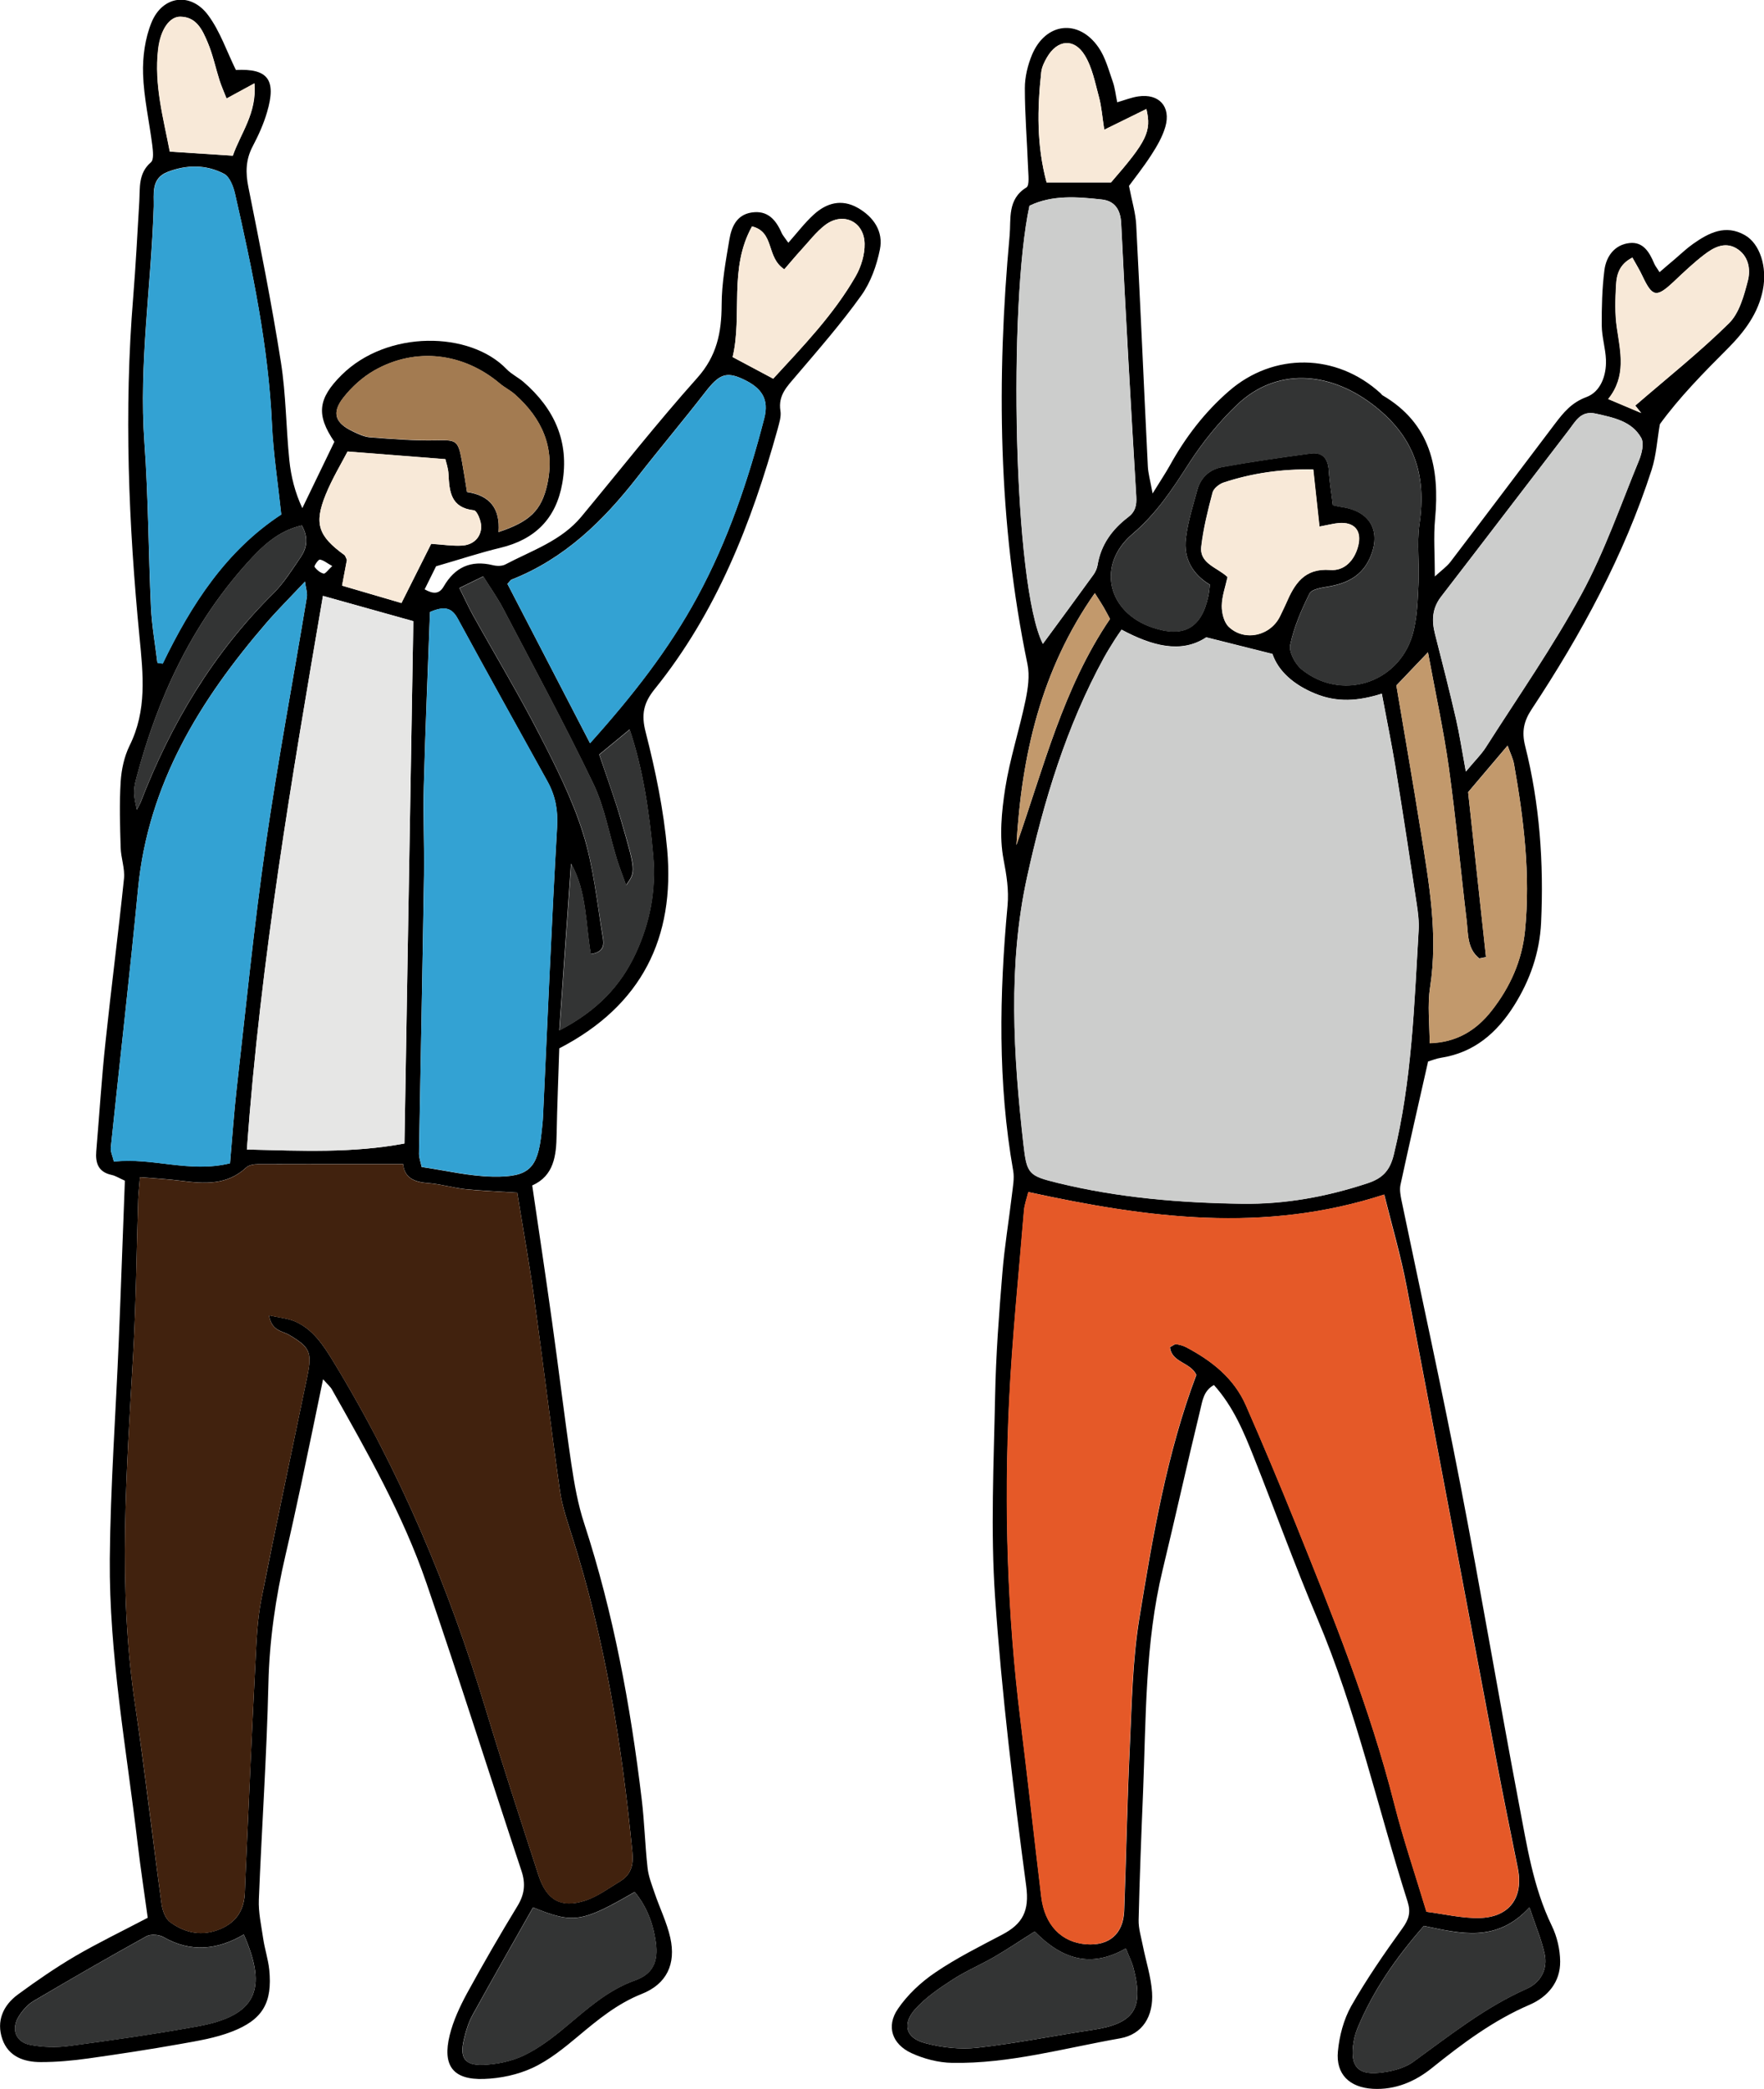
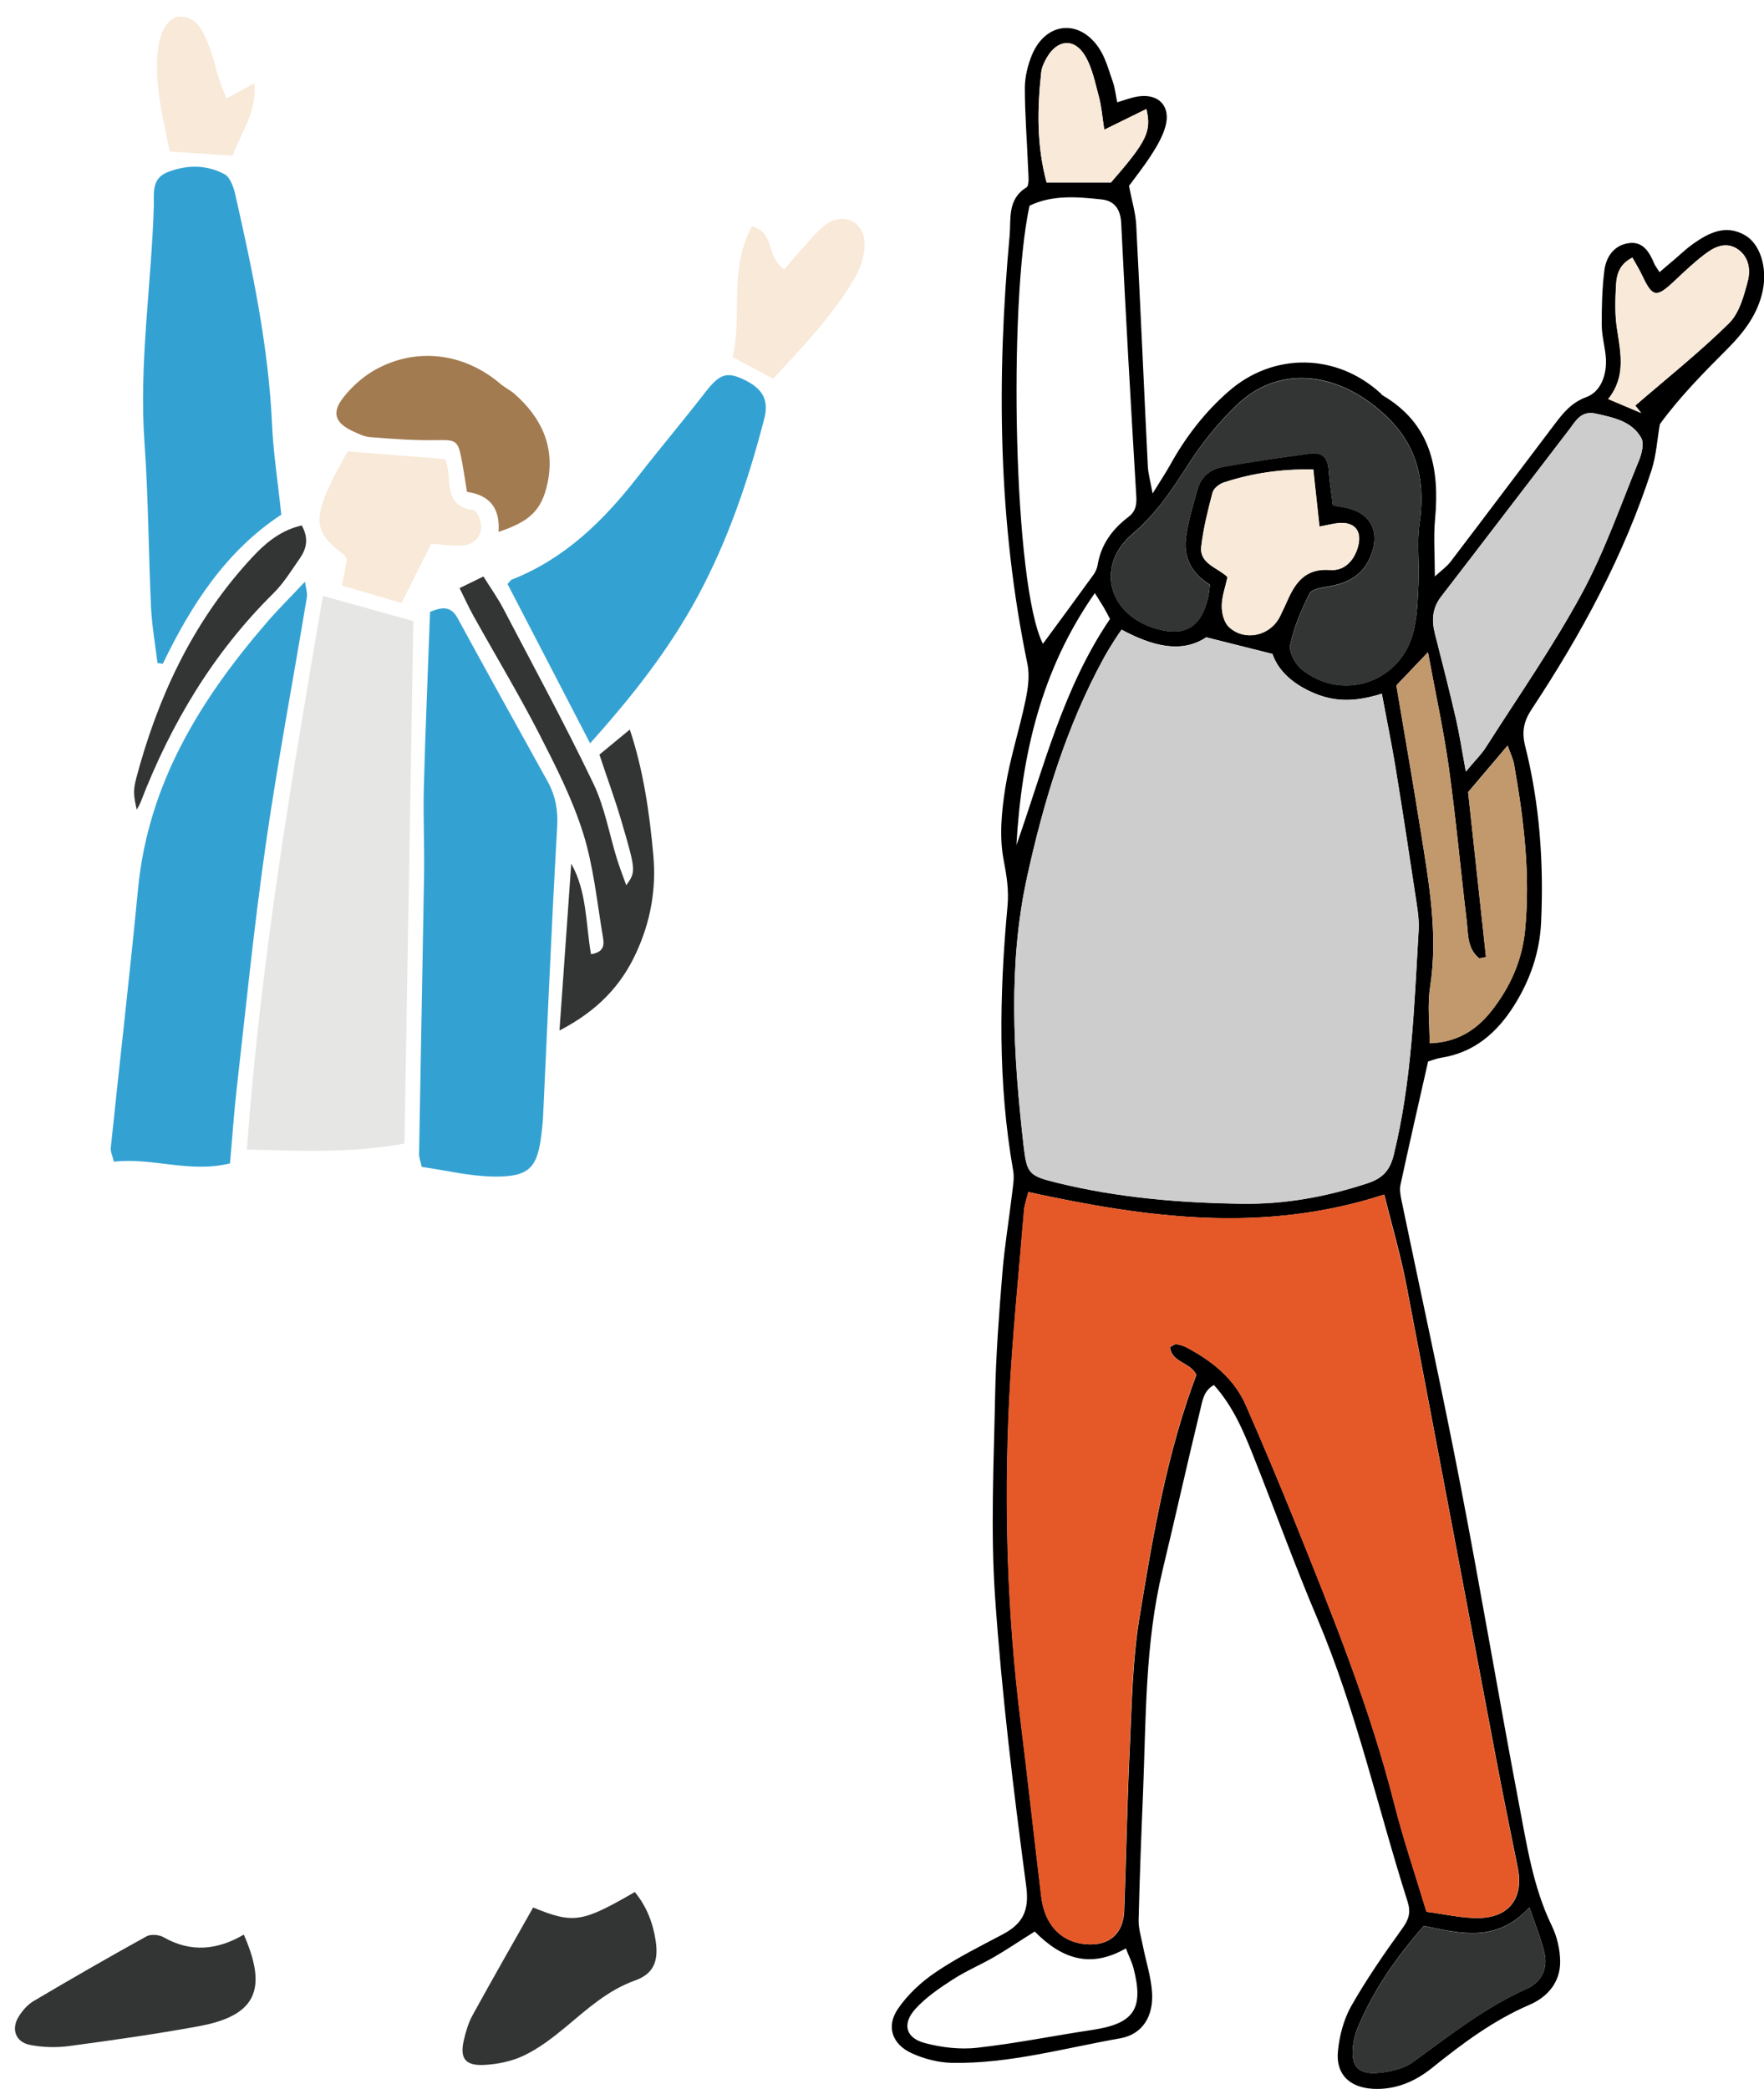
<svg xmlns="http://www.w3.org/2000/svg" id="Layer_2" viewBox="0 0 159.06 188.32">
  <defs>
    <style>
      .cls-1 {
        fill: #33a2d3;
      }

      .cls-2 {
        fill: #333434;
      }

      .cls-3 {
        fill: #a37b51;
      }

      .cls-4 {
        fill: #e55928;
      }

      .cls-5 {
        fill: #e6e6e5;
      }

      .cls-6 {
        fill: #f8e9d8;
      }

      .cls-7 {
        fill: #41220e;
      }

      .cls-8 {
        fill: #c2996c;
      }

      .cls-9 {
        fill: #cccdcc;
      }
    </style>
  </defs>
  <g id="_レイヤー_1" data-name="レイヤー_1">
    <g>
-       <path d="M71.09,21.88c.79-.89,1.47-1.79,2.28-2.53,1.15-1.05,2.5-1.44,3.96-.62,1.45.82,2.34,2.14,2.01,3.76-.29,1.45-.83,2.96-1.68,4.15-1.81,2.53-3.87,4.89-5.89,7.26-.79.93-1.62,1.73-1.4,3.13.09.52-.11,1.11-.25,1.65-2.35,8.46-5.51,16.54-11.1,23.46-.98,1.22-1.22,2.26-.8,3.87.89,3.47,1.62,7.02,1.94,10.58.7,7.91-2.25,14.05-9.73,17.92-.08,2.52-.19,5.14-.24,7.77-.03,1.91-.24,3.72-2.2,4.59.62,4.23,1.23,8.26,1.79,12.29.6,4.27,1.11,8.56,1.74,12.83.27,1.81.59,3.63,1.16,5.36,2.64,8.09,4.17,16.41,5.18,24.83.25,2.06.3,4.14.53,6.2.08.77.38,1.52.63,2.26.46,1.36,1.11,2.67,1.42,4.05.53,2.38-.33,4.17-2.56,5.06-2.22.88-3.97,2.33-5.75,3.82-1.28,1.07-2.62,2.16-4.11,2.85-1.33.62-2.89.95-4.37,1-2.8.1-3.78-1.19-3.1-3.95.32-1.3.91-2.56,1.55-3.75,1.46-2.67,2.98-5.3,4.56-7.89.64-1.05.75-2.01.36-3.17-2.87-8.64-5.61-17.33-8.57-25.95-2.11-6.14-5.33-11.79-8.51-17.43-.14-.26-.39-.46-.81-.94-.7,3.38-1.33,6.47-1.99,9.55-.45,2.11-.91,4.22-1.4,6.32-.89,3.82-1.45,7.67-1.54,11.62-.15,6.47-.6,12.94-.86,19.41-.05,1.17.22,2.35.39,3.52.14.95.45,1.87.55,2.82.29,2.96-.58,4.5-3.39,5.58-1.47.57-3.07.83-4.64,1.11-2.75.49-5.51.91-8.28,1.3-1.42.2-2.86.33-4.29.33-1.52,0-2.92-.49-3.47-2.07-.56-1.63.07-3.04,1.4-4.02,1.67-1.23,3.39-2.41,5.17-3.46,2.06-1.2,4.22-2.24,6.54-3.46-.3-2.22-.64-4.41-.9-6.62-1.01-8.57-2.59-17.09-2.52-25.75.06-6.55.54-13.1.81-19.65.2-4.79.36-9.58.55-14.43-.5-.22-.83-.44-1.2-.52-1.2-.26-1.47-1.07-1.38-2.15.28-3.27.48-6.54.83-9.8.52-4.93,1.16-9.84,1.67-14.77.09-.9-.27-1.84-.3-2.77-.06-1.99-.12-3.98,0-5.96.07-1.1.32-2.26.8-3.24,1.58-3.18,1.23-6.41.9-9.79-.99-10.19-1.41-20.41-.57-30.65.23-2.87.38-5.74.55-8.62.07-1.26-.1-2.55,1.05-3.54.28-.24.18-1.03.12-1.54-.27-2.14-.76-4.27-.83-6.41-.05-1.55.18-3.23.76-4.65,1-2.45,3.57-2.77,5.13-.63,1.06,1.44,1.65,3.22,2.48,4.91,2.86-.15,3.68.85,2.81,3.8-.31,1.07-.78,2.1-1.3,3.09-.63,1.2-.65,2.37-.38,3.69,1.05,5.24,2.1,10.49,2.93,15.77.46,2.91.46,5.89.76,8.84.15,1.46.51,2.9,1.17,4.31.96-1.99,1.92-3.98,2.89-5.98-1.65-2.42-1.5-3.89.66-6.03,4.11-4.07,11.57-3.96,14.87-.52.43.45,1.04.74,1.52,1.15,2.8,2.42,4.16,5.41,3.5,9.14-.56,3.18-2.45,5.07-5.6,5.82-1.8.43-3.56,1.02-5.78,1.66-.18.37-.6,1.21-1.03,2.08.76.43,1.31.45,1.72-.26,1-1.73,2.45-2.4,4.42-1.92.36.09.84.1,1.15-.07,2.39-1.26,5.03-2.12,6.84-4.3,3.47-4.18,6.83-8.46,10.45-12.51,1.76-1.97,2.19-4.08,2.2-6.56,0-1.98.37-3.97.7-5.93.19-1.12.65-2.21,1.99-2.42,1.45-.23,2.2.65,2.72,1.84.09.21.26.39.57.84ZM36.35,104.94c-4.6,0-8.83,0-13.06.01-.37,0-.84.07-1.09.3-1.72,1.61-3.76,1.47-5.85,1.2-1.22-.16-2.46-.22-3.73-.33-.07.9-.14,1.45-.16,2.01-.15,4.63-.19,9.28-.45,13.9-.59,10.53-1.4,21.05.16,31.58.89,6,1.57,12.04,2.4,18.05.08.58.34,1.31.77,1.62,1.36,1,2.9,1.31,4.53.62,1.5-.63,2.18-1.79,2.21-3.38.02-.72.06-1.44.09-2.16.28-6.23.55-12.45.87-18.68.09-1.83.17-3.68.52-5.47,1.33-6.74,2.77-13.45,4.16-20.18.44-2.14.21-2.58-1.63-3.68-.62-.37-1.6-.34-1.83-1.77.95.21,1.7.27,2.35.55,1.61.71,2.53,2.12,3.42,3.57,6.03,9.88,10.47,20.46,13.81,31.53,1.5,4.97,3.12,9.9,4.72,14.84.73,2.23,2.02,2.98,4.21,2.27,1.11-.36,2.1-1.11,3.12-1.72,1-.6,1.25-1.47,1.13-2.65-.93-9.64-2.47-19.17-5.42-28.43-.43-1.36-.91-2.74-1.11-4.14-.82-5.77-1.52-11.56-2.32-17.34-.45-3.23-1.03-6.44-1.53-9.54-1.73-.11-3.22-.17-4.71-.32-1.11-.12-2.2-.46-3.3-.54-1.25-.09-2.17-.46-2.28-1.73ZM22.26,103.63c4.93.12,9.51.34,14.21-.54.27-15.81.54-31.5.8-47.09-2.66-.75-5.37-1.5-8.15-2.28-2.82,16.48-5.63,32.89-6.86,49.91ZM38.77,55.17c-.19,5.26-.42,10.52-.56,15.78-.07,2.63.06,5.26.02,7.9-.13,8.39-.3,16.78-.45,25.17,0,.37.15.74.24,1.19,2.21.32,4.33.84,6.46.87,3.27.05,4.01-.78,4.35-3.99.05-.48.11-.95.13-1.43.41-8.7.77-17.4,1.27-26.09.09-1.52-.15-2.82-.86-4.11-2.71-4.89-5.43-9.78-8.1-14.69-.54-.99-1.2-1.16-2.51-.59ZM20.74,104.88c.21-2.43.36-4.58.6-6.72.83-7.3,1.55-14.61,2.6-21.88,1.08-7.51,2.49-14.96,3.73-22.45.06-.38-.09-.79-.17-1.4-1.3,1.39-2.44,2.52-3.48,3.72-5.99,6.95-10.66,14.52-11.57,23.95-.75,7.79-1.65,15.56-2.46,23.35-.04.35.15.73.28,1.27,3.48-.4,6.82,1.05,10.47.15ZM25.36,46.4c-.31-2.92-.72-5.53-.84-8.15-.32-7.06-1.77-13.93-3.33-20.79-.15-.65-.48-1.52-.98-1.79-1.62-.85-3.38-.84-5.11-.17-1.51.59-1.21,2.01-1.24,3.1-.22,7.1-1.35,14.16-.84,21.3.36,4.94.36,9.9.59,14.85.08,1.67.38,3.34.58,5,.16.02.32.05.48.07,2.57-5.32,5.71-10.18,10.68-13.44ZM45.76,52.65c2.45,4.72,4.88,9.4,7.44,14.35,3.84-4.28,7.12-8.47,9.68-13.2,2.76-5.08,4.59-10.51,6.03-16.09.44-1.71-.19-2.74-1.95-3.55-1.5-.69-2.14-.4-3.37,1.19-2,2.58-4.11,5.08-6.12,7.66-3.08,3.95-6.58,7.37-11.35,9.24-.07.03-.11.11-.37.39ZM50.45,92.88c3.44-1.79,5.52-4.04,6.87-6.94,1.3-2.8,1.85-5.72,1.57-8.85-.35-3.9-.91-7.74-2.12-11.33-1,.82-1.96,1.61-2.74,2.26.71,2.11,1.4,3.98,1.95,5.88,1.36,4.66,1.34,4.66.47,5.9-.31-.87-.59-1.58-.82-2.31-.71-2.29-1.11-4.71-2.14-6.85-2.56-5.33-5.38-10.53-8.12-15.77-.51-.97-1.15-1.87-1.8-2.91-.79.39-1.41.69-2.15,1.05.46.93.82,1.72,1.24,2.48,1.98,3.56,4.09,7.06,5.95,10.68,1.49,2.9,2.99,5.86,3.96,8.96.95,3.01,1.26,6.23,1.78,9.37.09.55.19,1.33-1.08,1.51-.48-2.72-.35-5.61-1.78-8.16-.34,4.84-.68,9.68-1.06,15.02ZM44.95,47.97c2.84-.94,3.88-1.96,4.4-4.31.72-3.29-.48-5.94-2.92-8.1-.41-.37-.93-.62-1.35-.97-3.28-2.78-7.59-3.31-11.31-1.2-1.08.61-2.07,1.51-2.83,2.49-1.05,1.36-.71,2.26.86,3.01.5.24,1.04.5,1.58.54,1.97.15,3.95.31,5.92.27,1.83-.04,2-.03,2.34,1.82.17.92.31,1.85.47,2.84,2.04.3,3.01,1.47,2.84,3.63ZM48.06,171.96c-1.87,3.31-3.69,6.49-5.45,9.69-.38.69-.61,1.47-.79,2.24-.38,1.62.08,2.32,1.74,2.26,1.24-.05,2.56-.32,3.67-.85,1.34-.64,2.58-1.58,3.73-2.54,1.96-1.63,3.81-3.34,6.3-4.23,1.62-.58,2.11-1.68,1.87-3.45-.23-1.66-.81-3.2-1.9-4.52-4.77,2.76-5.52,2.88-9.18,1.39ZM21.98,174.4c-2.36,1.38-4.76,1.65-7.24.23-.4-.23-1.15-.29-1.54-.07-3.42,1.89-6.81,3.85-10.17,5.83-.53.31-.99.84-1.32,1.36-.73,1.14-.32,2.33.99,2.59,1.15.23,2.4.26,3.57.1,3.87-.52,7.74-1.07,11.59-1.77,5.19-.95,6.33-3.27,4.12-8.28ZM30.84,52.8c1.85.54,3.63,1.06,5.36,1.57.99-1.97,1.83-3.65,2.68-5.34,1.05.07,1.92.21,2.78.16.98-.06,1.68-.68,1.73-1.66.02-.52-.37-1.49-.66-1.52-2.1-.23-2.21-1.7-2.29-3.28-.03-.53-.22-1.05-.28-1.33-2.94-.23-5.68-.44-8.82-.69-.56,1.08-1.38,2.43-1.97,3.88-1.07,2.63-.67,3.74,1.67,5.44.11.08.15.27.24.45-.13.66-.26,1.35-.44,2.33ZM70.72,24.28c-1.67-1.1-.84-3.35-2.91-3.87-2.12,3.8-.85,7.99-1.75,11.78,1.26.67,2.38,1.27,3.66,1.95,2.66-2.9,5.44-5.76,7.44-9.24.49-.86.82-1.95.8-2.93-.04-2.02-1.96-2.9-3.56-1.68-.81.62-1.45,1.47-2.15,2.23-.51.56-1,1.15-1.53,1.76ZM27.21,47.37c-2.2.51-3.62,1.94-4.94,3.4-5.01,5.58-8.07,12.19-9.97,19.37-.31,1.15-.24,1.59.04,2.85.13-.25.25-.44.34-.65,2.73-7.08,6.54-13.46,11.97-18.84.95-.94,1.68-2.12,2.44-3.23.57-.83.77-1.74.13-2.9ZM20.43,8.87c-.25-.64-.47-1.13-.63-1.63-.36-1.14-.61-2.33-1.07-3.42-.46-1.08-.98-2.29-2.45-2.31-.96-.02-1.79,1.13-2.01,2.93-.38,3.21.48,6.27,1.05,9.23,2.04.13,3.77.24,5.68.37.7-2.02,2.18-3.84,1.95-6.52-1.01.55-1.68.91-2.5,1.36ZM29.96,51.03c-.49-.27-.79-.54-1.12-.58-.14-.02-.53.57-.48.65.19.27.51.54.82.61.15.04.41-.34.78-.68Z" />
-       <path class="cls-7" d="M36.35,104.94c.11,1.27,1.03,1.65,2.28,1.73,1.11.08,2.2.42,3.3.54,1.48.16,2.98.21,4.71.32.5,3.1,1.08,6.31,1.53,9.54.81,5.77,1.5,11.56,2.32,17.34.2,1.41.68,2.78,1.11,4.14,2.95,9.26,4.49,18.78,5.42,28.43.11,1.18-.13,2.05-1.13,2.65-1.02.61-2.01,1.37-3.12,1.72-2.2.71-3.49-.03-4.21-2.27-1.6-4.94-3.22-9.87-4.72-14.84-3.34-11.07-7.77-21.64-13.81-31.53-.89-1.46-1.8-2.86-3.42-3.57-.65-.29-1.4-.34-2.35-.55.23,1.43,1.21,1.4,1.83,1.77,1.84,1.1,2.07,1.55,1.63,3.68-1.39,6.73-2.84,13.44-4.16,20.18-.35,1.79-.43,3.64-.52,5.47-.32,6.22-.58,12.45-.87,18.68-.03.72-.07,1.44-.09,2.16-.04,1.59-.72,2.75-2.21,3.38-1.63.69-3.17.37-4.53-.62-.43-.32-.69-1.05-.77-1.62-.82-6.01-1.5-12.05-2.4-18.05-1.56-10.53-.75-21.05-.16-31.58.26-4.63.3-9.27.45-13.9.02-.56.09-1.11.16-2.01,1.26.11,2.5.17,3.73.33,2.1.27,4.13.41,5.85-1.2.25-.23.72-.3,1.09-.3,4.23-.02,8.45-.01,13.06-.01Z" />
      <path class="cls-5" d="M22.26,103.63c1.23-17.02,4.04-33.44,6.86-49.91,2.78.78,5.48,1.53,8.15,2.28-.27,15.6-.53,31.28-.8,47.09-4.69.88-9.28.66-14.21.54Z" />
      <path class="cls-1" d="M38.77,55.17c1.31-.57,1.97-.4,2.51.59,2.67,4.91,5.39,9.8,8.1,14.69.71,1.29.95,2.59.86,4.11-.5,8.69-.86,17.4-1.27,26.09-.02.48-.08.96-.13,1.43-.35,3.2-1.09,4.04-4.35,3.99-2.13-.03-4.25-.56-6.46-.87-.09-.45-.25-.82-.24-1.19.14-8.39.31-16.78.45-25.17.04-2.63-.09-5.27-.02-7.9.14-5.26.37-10.52.56-15.78Z" />
      <path class="cls-1" d="M20.74,104.88c-3.64.9-6.99-.55-10.47-.15-.13-.54-.32-.92-.28-1.27.81-7.78,1.71-15.56,2.46-23.35.91-9.43,5.58-17,11.57-23.95,1.04-1.21,2.18-2.33,3.48-3.72.08.61.23,1.02.17,1.4-1.24,7.48-2.65,14.94-3.73,22.45-1.04,7.27-1.77,14.58-2.6,21.88-.24,2.14-.39,4.28-.6,6.72Z" />
      <path class="cls-1" d="M25.36,46.4c-4.97,3.26-8.11,8.12-10.68,13.44-.16-.02-.32-.05-.48-.07-.2-1.67-.5-3.33-.58-5-.23-4.95-.24-9.91-.59-14.85-.51-7.14.62-14.2.84-21.3.03-1.09-.26-2.51,1.24-3.1,1.73-.68,3.49-.68,5.11.17.51.26.83,1.13.98,1.79,1.56,6.86,3.01,13.73,3.33,20.79.12,2.62.53,5.23.84,8.15Z" />
      <path class="cls-1" d="M45.76,52.65c.26-.28.3-.36.37-.39,4.77-1.87,8.27-5.29,11.35-9.24,2.01-2.58,4.12-5.08,6.12-7.66,1.24-1.59,1.87-1.88,3.37-1.19,1.76.81,2.39,1.84,1.95,3.55-1.44,5.57-3.28,11-6.03,16.09-2.56,4.73-5.84,8.92-9.68,13.2-2.56-4.94-5-9.63-7.44-14.35Z" />
      <path class="cls-2" d="M50.45,92.88c.38-5.35.72-10.19,1.06-15.02,1.43,2.55,1.3,5.44,1.78,8.16,1.27-.18,1.17-.96,1.08-1.51-.53-3.14-.84-6.36-1.78-9.37-.97-3.1-2.47-6.05-3.96-8.96-1.86-3.62-3.97-7.12-5.95-10.68-.42-.75-.77-1.54-1.24-2.48.74-.36,1.35-.66,2.15-1.05.65,1.04,1.29,1.94,1.8,2.91,2.74,5.24,5.57,10.44,8.12,15.77,1.02,2.13,1.43,4.56,2.14,6.85.23.73.51,1.44.82,2.31.87-1.24.9-1.24-.47-5.9-.56-1.9-1.25-3.76-1.95-5.88.79-.65,1.75-1.44,2.74-2.26,1.2,3.59,1.77,7.43,2.12,11.33.28,3.13-.27,6.05-1.57,8.85-1.35,2.9-3.43,5.15-6.87,6.94Z" />
      <path class="cls-3" d="M44.95,47.97c.17-2.16-.8-3.33-2.84-3.63-.16-.98-.3-1.91-.47-2.84-.35-1.84-.51-1.85-2.34-1.82-1.97.04-3.95-.12-5.92-.27-.54-.04-1.07-.31-1.58-.54-1.57-.74-1.92-1.65-.86-3.01.76-.98,1.76-1.88,2.83-2.49,3.72-2.1,8.02-1.58,11.31,1.2.42.36.94.61,1.35.97,2.44,2.17,3.65,4.81,2.92,8.1-.52,2.35-1.56,3.37-4.4,4.31Z" />
      <path class="cls-2" d="M48.06,171.96c3.66,1.49,4.41,1.37,9.18-1.39,1.08,1.31,1.67,2.85,1.9,4.52.24,1.77-.25,2.87-1.87,3.45-2.49.89-4.34,2.6-6.3,4.23-1.16.96-2.39,1.9-3.73,2.54-1.11.53-2.43.8-3.67.85-1.66.06-2.12-.64-1.74-2.26.18-.77.41-1.56.79-2.24,1.76-3.21,3.58-6.38,5.45-9.69Z" />
      <path class="cls-2" d="M21.98,174.4c2.2,5.01,1.07,7.34-4.12,8.28-3.84.7-7.71,1.25-11.59,1.77-1.17.16-2.41.13-3.57-.1-1.32-.26-1.72-1.46-.99-2.59.34-.53.79-1.05,1.32-1.36,3.36-1.99,6.75-3.94,10.17-5.83.39-.22,1.13-.16,1.54.07,2.48,1.42,4.88,1.15,7.24-.23Z" />
      <path class="cls-6" d="M30.84,52.8c.19-.98.32-1.67.44-2.33-.09-.18-.13-.36-.24-.45-2.34-1.7-2.74-2.81-1.67-5.44.59-1.45,1.41-2.8,1.97-3.88,3.13.24,5.87.46,8.82.69.06.29.26.8.28,1.33.08,1.58.19,3.04,2.29,3.28.29.03.68,1,.66,1.52-.04.98-.75,1.6-1.73,1.66-.86.05-1.73-.09-2.78-.16-.84,1.68-1.69,3.37-2.68,5.34-1.74-.51-3.52-1.03-5.36-1.57Z" />
      <path class="cls-6" d="M70.72,24.28c.53-.61,1.01-1.2,1.53-1.76.7-.76,1.34-1.61,2.15-2.23,1.6-1.22,3.52-.34,3.56,1.68.02.98-.31,2.07-.8,2.93-2,3.49-4.78,6.35-7.44,9.24-1.28-.68-2.39-1.28-3.66-1.95.9-3.79-.37-7.98,1.75-11.78,2.07.52,1.24,2.77,2.91,3.87Z" />
      <path class="cls-2" d="M27.21,47.37c.64,1.15.43,2.07-.13,2.9-.77,1.11-1.49,2.29-2.44,3.23-5.43,5.37-9.24,11.76-11.97,18.84-.08.21-.21.41-.34.65-.28-1.26-.34-1.69-.04-2.85,1.91-7.18,4.97-13.79,9.97-19.37,1.32-1.47,2.74-2.89,4.94-3.4Z" />
      <path class="cls-6" d="M20.43,8.87c.83-.45,1.49-.81,2.5-1.36.24,2.68-1.25,4.5-1.95,6.52-1.91-.12-3.64-.24-5.68-.37-.56-2.95-1.43-6.01-1.05-9.23.21-1.8,1.05-2.95,2.01-2.93,1.47.02,1.99,1.23,2.45,2.31.47,1.09.71,2.28,1.07,3.42.16.5.38.99.63,1.63Z" />
    </g>
    <g>
      <path d="M100.71,9.23c.72-.21,1.32-.45,1.94-.54,1.86-.27,2.95.92,2.43,2.74-.26.9-.76,1.76-1.28,2.56-.69,1.07-1.49,2.07-2,2.77.27,1.39.59,2.42.65,3.48.38,7.27.69,14.54,1.05,21.8.03.63.21,1.24.43,2.45.69-1.12,1.14-1.79,1.54-2.5,1.4-2.54,3.14-4.82,5.34-6.73,4.03-3.51,9.71-3.43,13.68.2.06.05.1.13.16.17,4.36,2.55,5.18,6.57,4.75,11.18-.15,1.58-.02,3.18-.02,5.16.6-.55,1.07-.88,1.41-1.32,3.15-4.13,6.27-8.29,9.41-12.43.76-1,1.49-1.92,2.84-2.42,1.28-.47,1.82-1.93,1.77-3.36-.04-1.03-.37-2.06-.38-3.09-.01-1.66.03-3.34.24-4.99.16-1.26.93-2.31,2.28-2.45,1.23-.13,1.79.85,2.21,1.85.09.22.25.4.48.78.47-.41.92-.79,1.37-1.17.55-.47,1.07-.97,1.65-1.38,1.42-1,2.92-1.78,4.66-.8,1.36.76,2.05,2.86,1.64,4.94-.42,2.13-1.66,3.77-3.15,5.27-2.2,2.2-4.38,4.42-6.14,6.84-.24,1.37-.32,2.8-.74,4.11-2.5,7.74-6.35,14.83-10.82,21.59-.71,1.08-.91,2.01-.59,3.3,1.32,5.23,1.69,10.57,1.44,15.95-.13,2.68-.99,5.16-2.42,7.44-1.56,2.48-3.6,4.26-6.6,4.73-.39.06-.77.21-1.15.33-.07.02-.12.09-.02.01-.86,3.81-1.7,7.46-2.49,11.12-.09.44,0,.93.09,1.38,1.77,8.52,3.65,17.03,5.3,25.58,1.85,9.57,3.46,19.18,5.28,28.76.72,3.75,1.27,7.55,2.97,11.06.48.98.75,2.15.76,3.23.02,1.86-1.13,3.2-2.75,3.9-3.28,1.41-6.07,3.5-8.82,5.71-1.52,1.22-3.29,1.98-5.32,1.87-2.1-.12-3.35-1.31-3.15-3.38.13-1.39.52-2.87,1.2-4.08,1.38-2.42,2.97-4.73,4.61-7,.58-.8.78-1.44.48-2.39-2.71-8.52-4.64-17.28-8.15-25.56-2.03-4.78-3.79-9.67-5.71-14.5-.91-2.29-1.85-4.58-3.61-6.54-.94.52-1.04,1.45-1.23,2.23-1.17,4.81-2.24,9.65-3.4,14.46-1.59,6.59-1.49,13.33-1.76,20.03-.16,3.83-.31,7.67-.4,11.5-.02.77.23,1.56.38,2.33.28,1.41.74,2.8.83,4.21.14,2.14-.85,3.78-2.88,4.14-5.02.88-9.99,2.3-15.14,2.21-1.24-.02-2.55-.36-3.68-.88-1.74-.81-2.29-2.41-1.22-3.98.87-1.28,2.09-2.42,3.38-3.29,1.91-1.3,4-2.34,6.05-3.42,1.81-.96,2.45-2.11,2.14-4.39-1.15-8.63-2.2-17.29-2.8-25.97-.42-6.04-.12-12.15,0-18.22.07-3.67.35-7.35.65-11.01.19-2.39.59-4.75.87-7.13.08-.71.23-1.45.11-2.13-1.4-7.94-1.25-15.91-.51-23.9.13-1.42-.09-2.76-.36-4.17-.39-2.06-.18-4.3.15-6.41.42-2.67,1.28-5.28,1.83-7.93.22-1.06.39-2.22.18-3.25-2.66-12.81-2.8-25.72-1.61-38.68.13-1.47-.22-3.25,1.51-4.31.3-.18.17-1.17.15-1.78-.09-2.39-.29-4.78-.29-7.17,0-1.01.26-2.08.65-3.02,1.23-2.91,4.2-3.25,5.99-.66.62.89.91,2.02,1.28,3.07.21.58.27,1.22.41,1.89ZM92.73,107.47c-.15.6-.35,1.12-.39,1.66-.47,5.73-1.06,11.46-1.34,17.2-.46,9.6-.16,19.18,1.02,28.73.66,5.31,1.24,10.63,1.88,15.95.31,2.54,1.82,4.1,4.05,4.27,2.06.16,3.34-.93,3.42-3.02.19-4.95.27-9.91.51-14.85.18-3.83.24-7.69.85-11.46,1.22-7.48,2.49-14.96,5.15-22-.54-1.16-2.24-1.11-2.38-2.5.28-.14.43-.29.56-.27.3.05.62.13.89.27,2.31,1.22,4.32,2.79,5.4,5.25,1.54,3.51,3.02,7.04,4.46,10.6,3.34,8.3,6.7,16.59,8.91,25.29.82,3.24,1.9,6.4,2.91,9.76,1.63.21,3.21.6,4.78.56,2.7-.06,3.98-1.85,3.46-4.46-.66-3.29-1.34-6.57-1.96-9.87-2.69-14.2-5.35-28.41-8.07-42.61-.53-2.78-1.33-5.5-2.02-8.28-10.85,3.53-21.31,2.12-32.07-.22ZM101.12,56.78c-.21.31-.4.57-.57.84-.34.54-.68,1.08-.99,1.64-3.41,6.22-5.46,13.01-6.95,19.82-1.73,7.9-1.23,16.05-.32,24.09.3,2.68.48,2.82,3.12,3.47,5.46,1.34,11.02,1.8,16.62,1.87,3.87.06,7.61-.63,11.29-1.85,1.35-.45,2.01-1.13,2.36-2.57,1.63-6.64,1.84-13.43,2.24-20.2.05-.79-.05-1.6-.17-2.39-.62-4.1-1.24-8.21-1.91-12.3-.36-2.17-.8-4.33-1.24-6.67-2.13.68-4.03.81-6,0-1.96-.8-3.34-2.04-3.86-3.58-2.11-.53-3.84-.97-5.97-1.5-2.26,1.5-4.89.78-7.64-.69ZM120.18,45.54c.33.07.55.13.77.16,2.61.36,3.64,2.2,2.57,4.6-.73,1.64-2.09,2.3-3.77,2.58-.59.1-1.47.23-1.67.62-.73,1.47-1.41,3.03-1.74,4.62-.14.65.44,1.74,1.03,2.22,3.54,2.88,8.69,1.3,9.99-3.09.44-1.5.47-3.14.55-4.72.09-1.75-.17-3.54.08-5.26.67-4.5-.47-7.99-4.3-10.87-3.88-2.92-8.6-3.28-12.14.08-1.66,1.58-3.14,3.42-4.38,5.35-1.47,2.3-2.92,4.49-5.05,6.3-3.28,2.78-2.27,7.07,1.8,8.44,2.82.95,4.41.06,5.03-2.81.07-.31.09-.63.15-1.05-1.56-.93-2.39-2.37-2.17-4.17.18-1.49.64-2.95,1.04-4.41.3-1.09,1.12-1.82,2.19-2.02,2.66-.49,5.34-.87,8.02-1.23,1.09-.15,1.58.48,1.64,1.56.06,1.02.24,2.04.36,3.08ZM92.83,18.55c-1.91,8.84-1.46,34.26,1.21,39.49,1.48-2.01,3.03-4.11,4.56-6.23.18-.25.32-.56.37-.86.3-1.84,1.31-3.23,2.76-4.33.65-.49.78-1.07.73-1.87-.49-8.2-.96-16.41-1.36-24.62-.06-1.29-.63-2.03-1.76-2.15-2.2-.24-4.44-.43-6.5.56ZM132.18,69.55c.82-.99,1.4-1.54,1.81-2.2,2.91-4.57,6.03-9.04,8.61-13.79,2.08-3.83,3.53-8.02,5.19-12.07.25-.61.47-1.53.19-2.02-.86-1.51-2.5-1.82-4.08-2.18-1.37-.31-1.83.7-2.45,1.49-3.84,5-7.66,10.02-11.51,15.01-.81,1.05-.86,2.15-.55,3.36.65,2.54,1.3,5.09,1.89,7.65.32,1.39.53,2.8.89,4.75ZM133.99,86.28c-.2.04-.4.08-.6.12-1.1-.87-1-2.2-1.14-3.41-.55-4.6-.97-9.22-1.61-13.81-.47-3.36-1.2-6.68-1.88-10.38-1.14,1.2-1.95,2.05-2.85,2.99.73,4.34,1.5,8.74,2.2,13.15.74,4.65,1.58,9.29.84,14.06-.25,1.62-.04,3.32-.04,5.04,2.41-.06,4.2-1.15,5.59-2.93,1.66-2.12,2.74-4.5,3.01-7.21.5-5.06-.11-10.05-.99-15.02-.09-.5-.33-.97-.58-1.67-1.3,1.53-2.42,2.86-3.56,4.2.54,4.94,1.07,9.9,1.61,14.85ZM93.3,174.13c-1.34.84-2.46,1.6-3.63,2.28-1.24.72-2.58,1.28-3.78,2.06-1.19.77-2.41,1.6-3.35,2.64-1.22,1.35-.88,2.62.87,3.08,1.51.4,3.16.59,4.7.42,3.48-.39,6.92-1.09,10.39-1.61,3.74-.56,4.66-1.88,3.71-5.56-.15-.57-.43-1.11-.69-1.79-3.22,1.85-5.82.92-8.22-1.52ZM128.38,173.63c-2.48,2.83-4.57,5.81-5.98,9.23-.21.51-.34,1.07-.4,1.61-.19,1.82.46,2.57,2.31,2.4,1.07-.1,2.28-.38,3.13-1,3.29-2.38,6.46-4.91,10.22-6.58,1.25-.55,1.93-1.76,1.61-3.18-.29-1.29-.81-2.52-1.36-4.16-2.95,3.22-6.23,2.36-9.53,1.67ZM118.97,47.48c-.2-1.87-.37-3.43-.56-5.16-2.83-.05-5.48.32-8.06,1.17-.41.13-.92.54-1.02.91-.42,1.6-.83,3.23-1.02,4.87-.18,1.54,1.45,1.87,2.37,2.75-.2.91-.51,1.76-.52,2.61,0,.64.2,1.47.63,1.88,1.45,1.37,3.81.79,4.65-1.02.17-.36.36-.72.51-1.08.76-1.76,1.62-3.21,3.99-3.03,1.28.1,2.19-.87,2.52-2.18.34-1.37-.34-2.16-1.74-2.05-.45.04-.9.16-1.77.32ZM148.01,37.25c-.18-.23-.37-.46-.55-.69,2.84-2.45,5.78-4.79,8.45-7.42.93-.92,1.35-2.48,1.7-3.83.28-1.08.04-2.31-1.08-2.95-1.05-.59-2.04-.03-2.87.61-.95.73-1.81,1.55-2.68,2.37-1.61,1.52-1.97,1.46-2.88-.47-.25-.54-.57-1.05-.9-1.65-1.19.6-1.42,1.55-1.47,2.48-.07,1.27-.12,2.57.07,3.82.32,2.2.88,4.38-.78,6.45,1.15.49,2.08.88,3.01,1.27ZM99.57,11.69c-.18-1.14-.24-2.07-.48-2.95-.35-1.28-.6-2.67-1.29-3.77-.97-1.56-2.47-1.38-3.39.2-.24.41-.46.87-.52,1.33-.37,3.31-.42,6.61.48,9.95h5.81c3.22-3.71,3.67-4.59,3.19-6.62-1.15.57-2.24,1.1-3.8,1.87ZM100.09,55.8c-.2-.37-.37-.71-.57-1.05-.2-.34-.42-.67-.8-1.28-4.87,6.95-6.6,14.63-7.07,22.72,2.45-6.94,4.2-14.15,8.44-20.39Z" />
      <path class="cls-4" d="M92.73,107.47c10.76,2.33,21.22,3.74,32.07.22.68,2.78,1.48,5.5,2.02,8.28,2.73,14.2,5.38,28.41,8.07,42.61.62,3.29,1.3,6.58,1.96,9.87.52,2.61-.76,4.4-3.46,4.46-1.57.04-3.14-.36-4.78-.56-1.01-3.36-2.09-6.53-2.91-9.76-2.2-8.71-5.57-16.99-8.91-25.29-1.43-3.55-2.92-7.09-4.46-10.6-1.08-2.46-3.08-4.03-5.4-5.25-.27-.14-.59-.22-.89-.27-.12-.02-.27.12-.56.27.14,1.39,1.84,1.34,2.38,2.5-2.66,7.04-3.93,14.53-5.15,22-.61,3.77-.67,7.63-.85,11.46-.23,4.95-.32,9.9-.51,14.85-.08,2.09-1.35,3.17-3.42,3.02-2.23-.17-3.75-1.73-4.05-4.27-.64-5.31-1.22-10.63-1.88-15.95-1.18-9.55-1.48-19.13-1.02-28.73.28-5.74.87-11.47,1.34-17.2.04-.53.25-1.05.39-1.66Z" />
      <path class="cls-9" d="M101.12,56.78c2.74,1.47,5.37,2.19,7.64.69,2.13.54,3.86.97,5.97,1.5.52,1.54,1.9,2.78,3.86,3.58,1.97.8,3.87.67,6,0,.44,2.33.89,4.49,1.24,6.67.67,4.1,1.29,8.2,1.91,12.3.12.79.22,1.6.17,2.39-.4,6.77-.61,13.55-2.24,20.2-.35,1.44-1.01,2.13-2.36,2.57-3.67,1.21-7.41,1.9-11.29,1.85-5.6-.08-11.16-.54-16.62-1.87-2.64-.65-2.82-.79-3.12-3.47-.91-8.04-1.41-16.19.32-24.09,1.49-6.81,3.54-13.6,6.95-19.82.31-.56.65-1.1.99-1.64.17-.27.36-.53.57-.84Z" />
      <path class="cls-2" d="M120.18,45.54c-.13-1.04-.3-2.06-.36-3.08-.06-1.08-.55-1.7-1.64-1.56-2.68.36-5.36.75-8.02,1.23-1.07.19-1.88.93-2.19,2.02-.4,1.46-.86,2.92-1.04,4.41-.22,1.8.62,3.24,2.17,4.17-.06.42-.08.74-.15,1.05-.61,2.87-2.2,3.76-5.03,2.81-4.07-1.37-5.08-5.66-1.8-8.44,2.13-1.81,3.58-4.01,5.05-6.3,1.24-1.93,2.72-3.77,4.38-5.35,3.54-3.36,8.26-3,12.14-.08,3.83,2.88,4.96,6.36,4.3,10.87-.25,1.72.01,3.51-.08,5.26-.08,1.58-.11,3.22-.55,4.72-1.29,4.38-6.45,5.97-9.99,3.09-.59-.48-1.17-1.56-1.03-2.22.34-1.6,1.01-3.15,1.74-4.62.19-.39,1.08-.52,1.67-.62,1.67-.28,3.04-.94,3.77-2.58,1.07-2.4.04-4.24-2.57-4.6-.22-.03-.44-.09-.77-.16Z" />
-       <path class="cls-9" d="M92.83,18.55c2.06-.99,4.3-.8,6.5-.56,1.14.12,1.7.86,1.76,2.15.4,8.21.87,16.42,1.36,24.62.05.79-.08,1.37-.73,1.87-1.44,1.1-2.46,2.49-2.76,4.33-.05.3-.19.61-.37.86-1.53,2.11-3.08,4.21-4.56,6.23-2.67-5.23-3.12-30.65-1.21-39.49Z" />
      <path class="cls-9" d="M132.18,69.55c-.36-1.95-.57-3.36-.89-4.75-.59-2.56-1.24-5.1-1.89-7.65-.31-1.21-.26-2.3.55-3.36,3.85-4.99,7.67-10.01,11.51-15.01.61-.8,1.08-1.8,2.45-1.49,1.58.36,3.22.66,4.08,2.18.28.49.06,1.4-.19,2.02-1.67,4.05-3.11,8.24-5.19,12.07-2.58,4.75-5.7,9.22-8.61,13.79-.42.65-.99,1.21-1.81,2.2Z" />
      <path class="cls-8" d="M133.99,86.28c-.54-4.95-1.07-9.91-1.61-14.85,1.14-1.35,2.26-2.67,3.56-4.2.25.7.49,1.17.58,1.67.88,4.97,1.49,9.96.99,15.02-.27,2.7-1.34,5.09-3.01,7.21-1.39,1.78-3.18,2.86-5.59,2.93,0-1.72-.21-3.42.04-5.04.74-4.76-.09-9.4-.84-14.06-.7-4.41-1.47-8.81-2.2-13.15.9-.95,1.71-1.8,2.85-2.99.68,3.69,1.41,7.02,1.88,10.38.64,4.59,1.06,9.21,1.61,13.81.14,1.21.04,2.54,1.14,3.41.2-.04.4-.08.6-.12Z" />
-       <path class="cls-2" d="M93.3,174.13c2.41,2.44,5,3.37,8.22,1.52.27.68.54,1.22.69,1.79.95,3.68.03,5-3.71,5.56-3.47.52-6.91,1.22-10.39,1.61-1.54.17-3.2-.02-4.7-.42-1.74-.46-2.09-1.72-.87-3.08.94-1.04,2.16-1.87,3.35-2.64,1.2-.78,2.54-1.34,3.78-2.06,1.17-.68,2.29-1.43,3.63-2.28Z" />
      <path class="cls-2" d="M128.38,173.63c3.29.69,6.57,1.56,9.53-1.67.55,1.63,1.07,2.87,1.36,4.16.32,1.41-.36,2.62-1.61,3.18-3.76,1.67-6.93,4.2-10.22,6.58-.85.61-2.05.9-3.13,1-1.85.17-2.5-.59-2.31-2.4.06-.55.19-1.11.4-1.61,1.41-3.42,3.51-6.4,5.98-9.23Z" />
      <path class="cls-6" d="M118.97,47.48c.86-.16,1.31-.29,1.77-.32,1.4-.11,2.08.68,1.74,2.05-.33,1.31-1.24,2.28-2.52,2.18-2.36-.18-3.23,1.27-3.99,3.03-.16.37-.35.72-.51,1.08-.84,1.82-3.2,2.39-4.65,1.02-.43-.41-.64-1.24-.63-1.88,0-.85.32-1.7.52-2.61-.92-.87-2.55-1.2-2.37-2.75.19-1.64.59-3.27,1.02-4.87.1-.38.61-.78,1.02-.91,2.58-.85,5.23-1.22,8.06-1.17.19,1.74.35,3.29.56,5.16Z" />
      <path class="cls-6" d="M148.01,37.25c-.93-.39-1.86-.79-3.01-1.27,1.66-2.07,1.1-4.25.78-6.45-.18-1.25-.14-2.55-.07-3.82.05-.94.28-1.88,1.47-2.48.33.6.65,1.11.9,1.65.91,1.93,1.27,1.99,2.88.47.87-.82,1.74-1.65,2.68-2.37.83-.64,1.82-1.2,2.87-.61,1.13.63,1.36,1.87,1.08,2.95-.35,1.35-.77,2.91-1.7,3.83-2.67,2.62-5.61,4.96-8.45,7.42.18.23.37.46.55.69Z" />
      <path class="cls-6" d="M99.57,11.69c1.56-.76,2.65-1.3,3.8-1.87.48,2.04.04,2.91-3.19,6.62h-5.81c-.9-3.33-.84-6.63-.48-9.95.05-.46.28-.92.52-1.33.92-1.58,2.42-1.76,3.39-.2.68,1.1.94,2.48,1.29,3.77.24.88.3,1.81.48,2.95Z" />
-       <path class="cls-8" d="M100.09,55.8c-4.24,6.24-6,13.45-8.44,20.39.48-8.09,2.2-15.77,7.07-22.72.39.61.61.94.8,1.28.2.34.37.69.57,1.05Z" />
    </g>
  </g>
</svg>